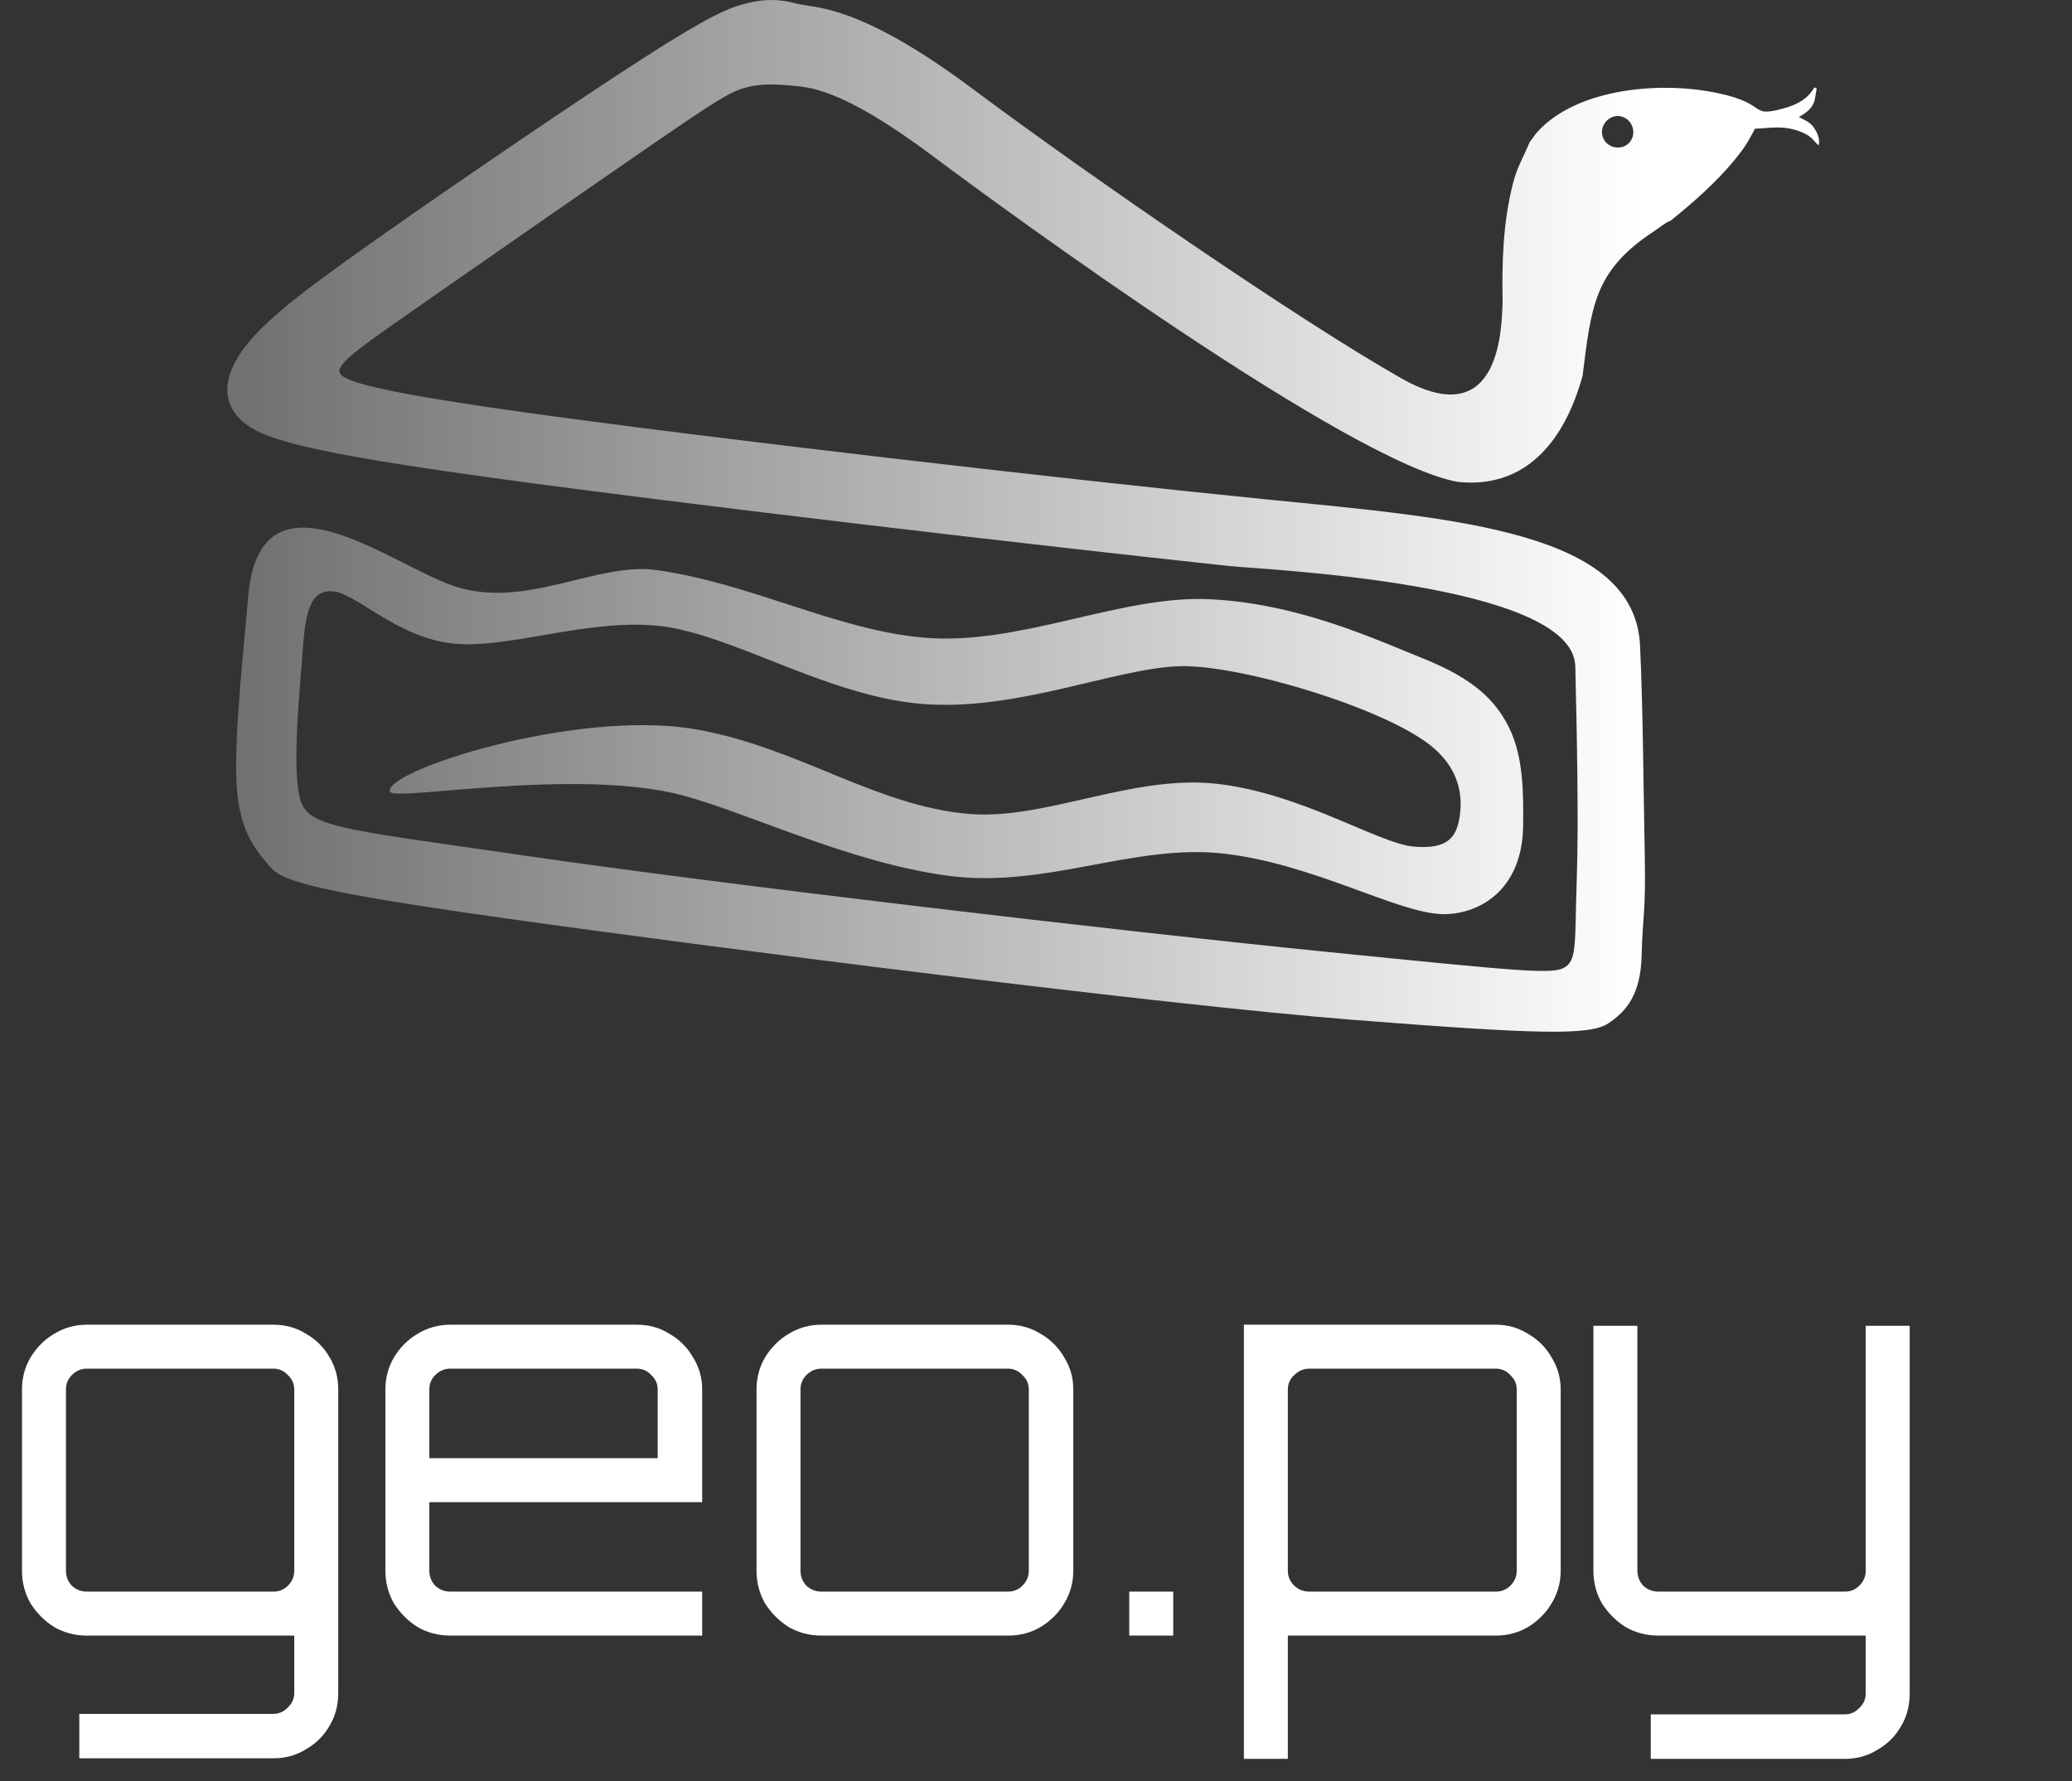
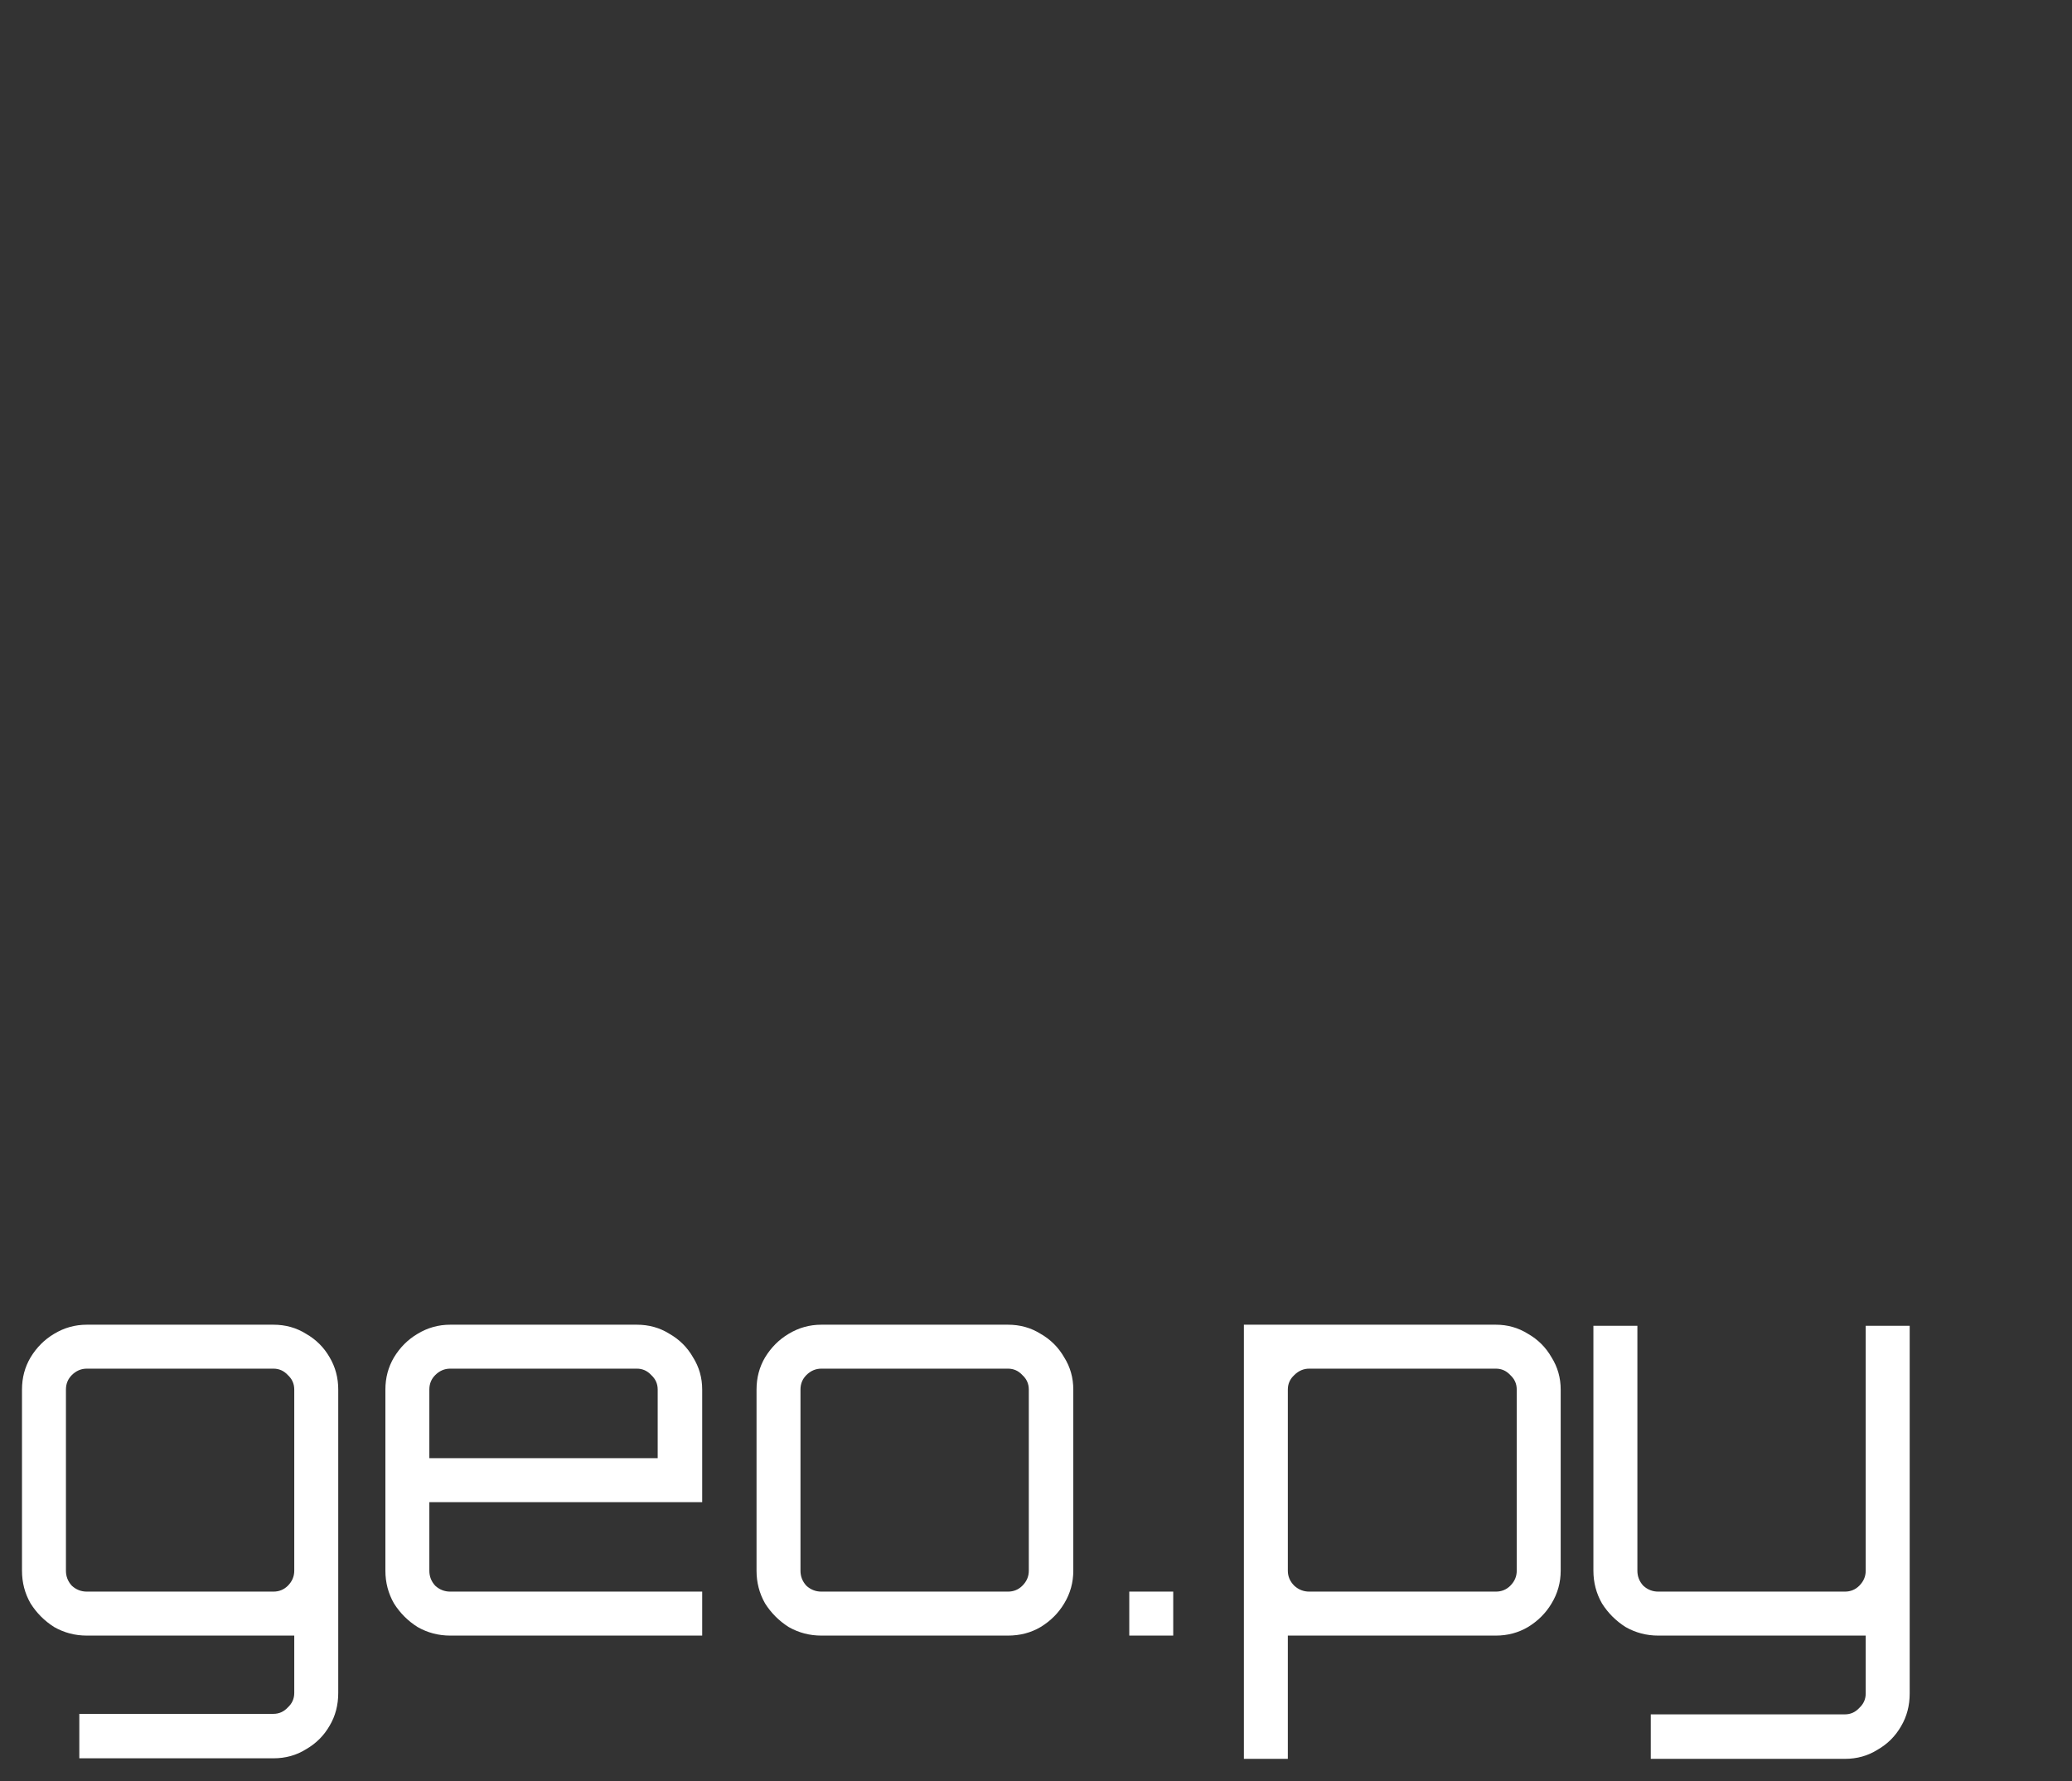
<svg xmlns="http://www.w3.org/2000/svg" width="57" height="49" viewBox="0 0 57 49" fill="none">
  <rect x="0" y="0" width="57" height="49" fill="#333333" stroke="none" />
-   <path fill-rule="evenodd" clip-rule="evenodd" d="M41.337 8.324C41.302 8.841 41.359 12.001 38.552 10.409C35.745 8.817 29.966 4.841 26.77 2.453C23.575 0.064 22.394 0.233 21.904 0.097C21.413 -0.039 20.999 -0.024 20.522 0.095C20.045 0.214 19.505 0.437 17.671 1.617C15.836 2.797 12.706 4.933 10.586 6.421C8.465 7.91 7.353 8.75 6.755 9.522C6.158 10.294 6.074 10.998 6.603 11.529C7.131 12.06 8.272 12.419 13.607 13.154C18.942 13.888 28.472 14.999 33.816 15.572C34.745 15.672 43.282 16.031 43.336 18.331C43.378 20.133 43.432 22.565 43.375 24.223C43.318 25.881 43.388 26.385 43.065 26.601C42.743 26.816 42.028 26.743 36.401 26.177C30.775 25.611 20.004 24.349 14.46 23.543C8.917 22.737 8.381 22.762 8.216 21.796C8.051 20.829 8.257 18.872 8.328 17.889C8.399 16.906 8.513 16.213 9.155 16.267C9.797 16.32 10.864 17.486 12.367 17.693C13.87 17.9 16.076 17.02 18.081 17.214C20.085 17.409 22.703 19.137 25.334 19.363C27.966 19.589 30.701 18.365 32.492 18.327C34.148 18.293 38.221 19.507 39.457 20.593C40.184 21.233 40.24 21.965 40.149 22.501C40.058 23.038 39.82 23.378 38.87 23.288C37.92 23.199 35.775 21.817 33.464 21.562C31.154 21.307 28.755 22.561 26.674 22.393C24.101 22.185 21.953 20.553 19.139 20.064C15.832 19.489 10.484 21.236 10.732 21.785C10.852 22.052 15.878 21.105 18.79 21.885C20.59 22.367 23.394 23.738 26.086 24.094C28.778 24.45 31.201 23.199 33.675 23.485C36.148 23.77 38.431 25.115 39.672 25.148C40.635 25.173 41.883 24.534 41.901 22.71C41.91 21.844 41.911 20.846 41.53 20.051C41.149 19.257 40.521 18.668 39.168 18.123C37.815 17.579 35.694 16.592 33.25 16.484C30.806 16.377 28.041 17.771 25.409 17.542C23.009 17.333 20.693 16.06 18.079 15.685C16.421 15.448 14.482 16.768 12.521 16.135C10.806 15.581 7.131 12.608 6.823 16.448C6.703 17.94 6.476 19.817 6.498 21.303C6.52 22.789 7.001 23.332 7.35 23.755C7.7 24.177 7.925 24.422 13.862 25.259C19.799 26.095 32.052 27.651 37.177 28.053C42.303 28.456 43.734 28.491 44.238 28.157C44.743 27.823 45.136 27.36 45.161 26.279C45.185 25.198 45.28 25.163 45.246 23.479C45.212 21.795 45.199 19.483 45.117 17.759C44.968 14.625 40.108 14.263 34.87 13.742C29.306 13.188 19.326 12.033 14.302 11.326C9.277 10.619 9.209 10.362 9.381 10.085C9.554 9.809 9.968 9.513 11.654 8.337C13.339 7.162 16.297 5.107 17.975 3.953C19.653 2.8 20.053 2.548 20.459 2.425C20.865 2.302 21.277 2.308 21.741 2.353C22.205 2.399 23.091 2.368 25.67 4.3C27.592 5.741 37.148 12.743 40.111 13.258C42.527 13.508 43.3 11.191 43.536 10.34C43.777 8.416 43.86 7.444 45.484 6.374C45.611 6.291 45.83 6.11 45.953 6.075C46.577 5.574 47.23 5.003 47.746 4.365C47.984 4.071 48.073 3.932 48.279 3.54C48.613 3.539 49.095 3.411 49.627 3.664C49.86 3.774 49.891 3.882 50.031 4.002C50.067 3.84 50.017 3.703 49.936 3.568C49.823 3.38 49.734 3.348 49.486 3.218C49.996 2.941 49.906 2.715 49.978 2.437L49.913 2.403C49.714 2.763 49.357 2.903 49.059 2.984C48.028 3.264 48.761 2.797 46.918 2.5C45.484 2.268 43.335 2.47 42.286 3.637C42.21 3.723 42.17 3.801 42.082 3.906C41.91 4.327 41.739 4.583 41.622 5.044C41.348 6.115 41.313 7.225 41.337 8.324V8.324ZM44.697 3.241C44.908 3.352 44.994 3.626 44.883 3.837C44.709 4.17 44.2 4.117 44.088 3.758C43.98 3.413 44.347 3.058 44.697 3.241Z" fill="url(#paint0_linear_512_74)" />
  <path d="M2.182 48.373V47.15H7.52C7.678 47.15 7.81 47.09 7.919 46.972C8.036 46.864 8.095 46.732 8.095 46.574V44.997H2.389C2.064 44.997 1.765 44.918 1.489 44.761C1.224 44.593 1.008 44.377 0.841 44.112C0.683 43.837 0.605 43.537 0.605 43.212V38.228C0.605 37.904 0.683 37.609 0.841 37.343C1.008 37.068 1.224 36.852 1.489 36.695C1.765 36.528 2.064 36.444 2.389 36.444H7.52C7.855 36.444 8.154 36.528 8.42 36.695C8.695 36.852 8.911 37.068 9.069 37.343C9.226 37.609 9.305 37.904 9.305 38.228V46.574C9.305 46.909 9.226 47.209 9.069 47.474C8.911 47.749 8.695 47.965 8.42 48.123C8.154 48.29 7.855 48.373 7.52 48.373H2.182ZM2.389 43.787H7.52C7.678 43.787 7.81 43.733 7.919 43.625C8.036 43.507 8.095 43.37 8.095 43.212V38.228C8.095 38.071 8.036 37.938 7.919 37.83C7.81 37.712 7.678 37.653 7.52 37.653H2.389C2.232 37.653 2.094 37.712 1.976 37.83C1.868 37.938 1.814 38.071 1.814 38.228V43.212C1.814 43.37 1.868 43.507 1.976 43.625C2.094 43.733 2.232 43.787 2.389 43.787ZM12.386 44.997C12.062 44.997 11.762 44.918 11.487 44.761C11.221 44.593 11.005 44.377 10.838 44.112C10.681 43.837 10.602 43.537 10.602 43.212V38.228C10.602 37.904 10.681 37.609 10.838 37.343C11.005 37.068 11.221 36.852 11.487 36.695C11.762 36.528 12.062 36.444 12.386 36.444H17.518C17.852 36.444 18.152 36.528 18.417 36.695C18.692 36.852 18.909 37.068 19.066 37.343C19.233 37.609 19.317 37.904 19.317 38.228V41.325H11.811V43.212C11.811 43.37 11.865 43.507 11.973 43.625C12.091 43.733 12.229 43.787 12.386 43.787H19.317V44.997H12.386ZM11.811 40.116H18.093V38.228C18.093 38.071 18.034 37.938 17.916 37.83C17.808 37.712 17.675 37.653 17.518 37.653H12.386C12.229 37.653 12.091 37.712 11.973 37.83C11.865 37.938 11.811 38.071 11.811 38.228V40.116ZM22.596 44.997C22.271 44.997 21.972 44.918 21.696 44.761C21.431 44.593 21.215 44.377 21.047 44.112C20.89 43.837 20.812 43.537 20.812 43.212V38.228C20.812 37.904 20.89 37.609 21.047 37.343C21.215 37.068 21.431 36.852 21.696 36.695C21.972 36.528 22.271 36.444 22.596 36.444H27.727C28.062 36.444 28.361 36.528 28.627 36.695C28.902 36.852 29.118 37.068 29.276 37.343C29.443 37.609 29.526 37.904 29.526 38.228V43.212C29.526 43.537 29.443 43.837 29.276 44.112C29.118 44.377 28.902 44.593 28.627 44.761C28.361 44.918 28.062 44.997 27.727 44.997H22.596ZM22.596 43.787H27.727C27.885 43.787 28.017 43.733 28.125 43.625C28.244 43.507 28.302 43.37 28.302 43.212V38.228C28.302 38.071 28.244 37.938 28.125 37.83C28.017 37.712 27.885 37.653 27.727 37.653H22.596C22.439 37.653 22.301 37.712 22.183 37.83C22.075 37.938 22.021 38.071 22.021 38.228V43.212C22.021 43.37 22.075 43.507 22.183 43.625C22.301 43.733 22.439 43.787 22.596 43.787ZM31.066 44.997V43.787H32.275V44.997H31.066ZM34.219 48.388V36.444H41.15C41.474 36.444 41.769 36.528 42.035 36.695C42.31 36.852 42.526 37.068 42.683 37.343C42.85 37.609 42.934 37.904 42.934 38.228V43.212C42.934 43.537 42.85 43.837 42.683 44.112C42.526 44.377 42.31 44.593 42.035 44.761C41.769 44.918 41.474 44.997 41.15 44.997H35.428V48.388H34.219ZM36.018 43.787H41.15C41.307 43.787 41.44 43.733 41.548 43.625C41.666 43.507 41.725 43.37 41.725 43.212V38.228C41.725 38.071 41.666 37.938 41.548 37.83C41.44 37.712 41.307 37.653 41.15 37.653H36.018C35.861 37.653 35.723 37.712 35.605 37.83C35.487 37.938 35.428 38.071 35.428 38.228V43.212C35.428 43.37 35.487 43.507 35.605 43.625C35.723 43.733 35.861 43.787 36.018 43.787ZM45.412 48.388V47.164H50.75C50.908 47.164 51.04 47.105 51.148 46.987C51.266 46.879 51.325 46.746 51.325 46.589V44.997H45.619C45.294 44.997 44.995 44.918 44.719 44.761C44.454 44.593 44.237 44.377 44.07 44.112C43.913 43.837 43.834 43.537 43.834 43.212V36.474H45.044V43.212C45.044 43.37 45.098 43.507 45.206 43.625C45.324 43.733 45.461 43.787 45.619 43.787H50.75C50.908 43.787 51.04 43.733 51.148 43.625C51.266 43.507 51.325 43.37 51.325 43.212V36.474H52.535V46.589C52.535 46.923 52.456 47.223 52.299 47.489C52.141 47.764 51.925 47.98 51.65 48.137C51.384 48.305 51.084 48.388 50.75 48.388H45.412Z" fill="white" />
  <defs>
    <linearGradient id="paint0_linear_512_74" x1="6.464" y1="18.681" x2="45.253" y2="18.681" gradientUnits="userSpaceOnUse">
      <stop stop-color="white" stop-opacity="0.3" />
      <stop offset="1" stop-color="white" />
    </linearGradient>
  </defs>
</svg>